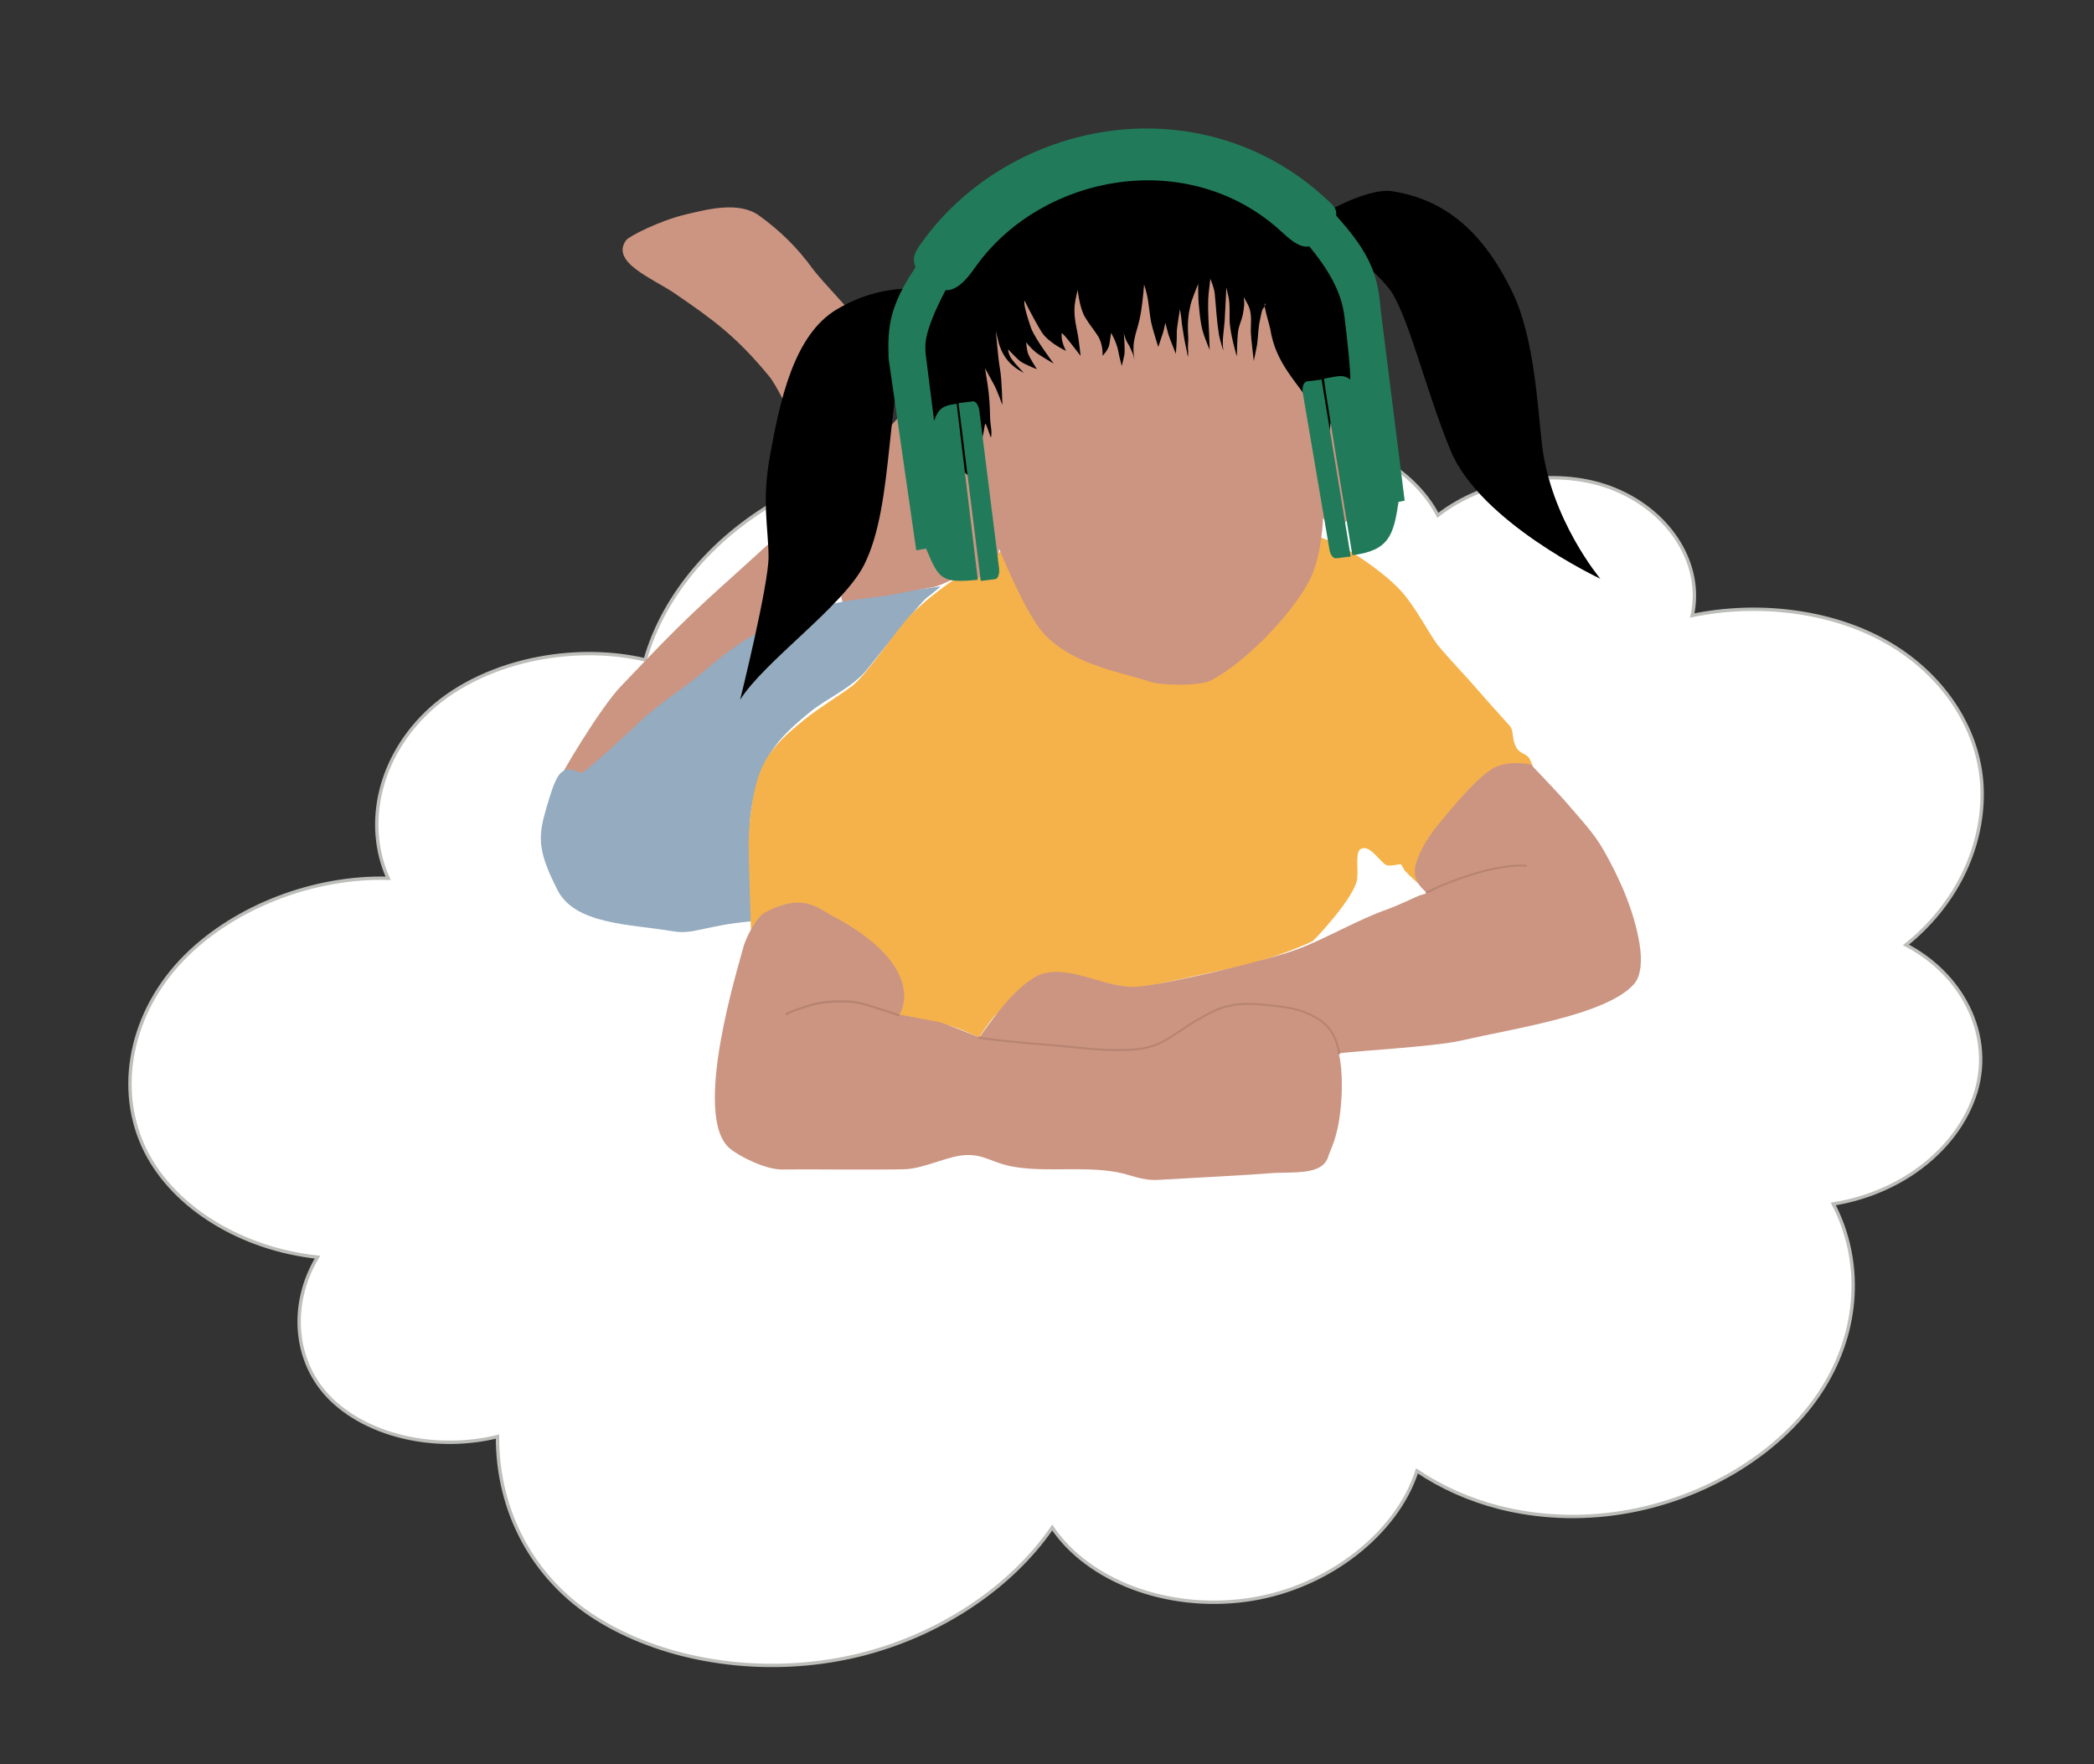
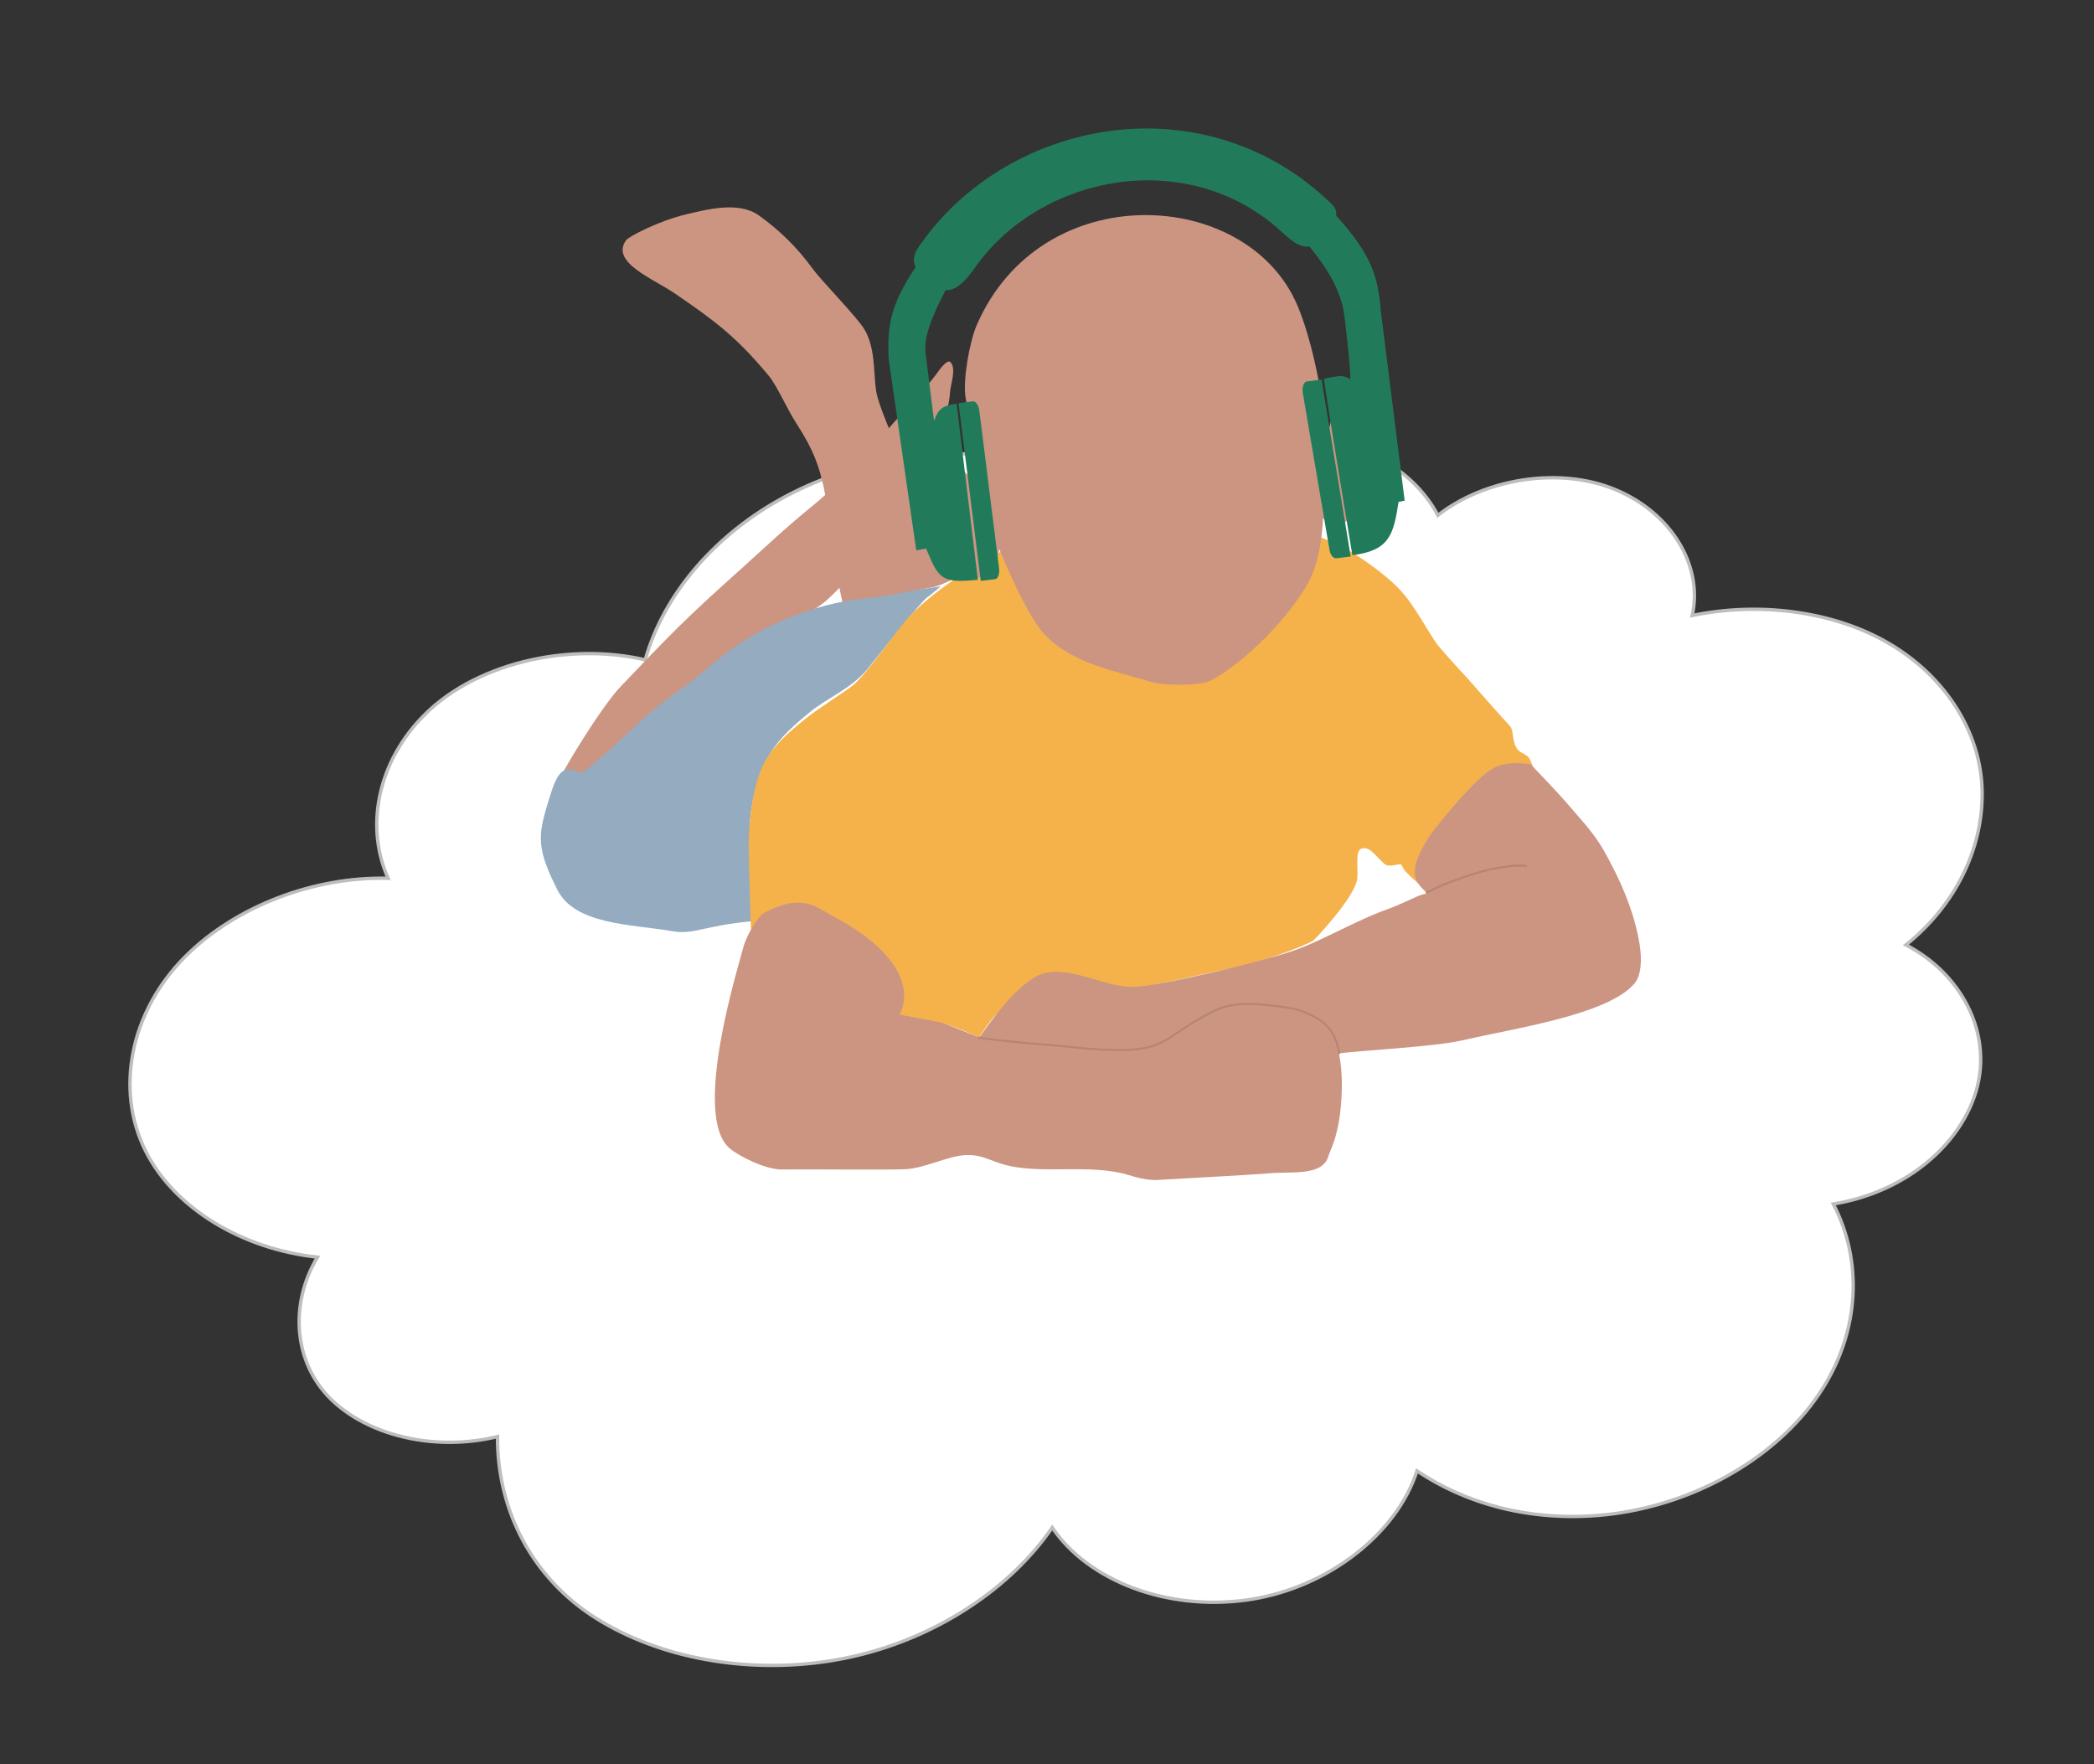
<svg xmlns="http://www.w3.org/2000/svg" width="622px" height="524px" viewBox="0 0 622 524" version="1.1">
  <rect x="0" y="0" width="622" height="524" fill="#333333" stroke="none" />
  <title>girl-listening</title>
  <g id="icons-et-logo" stroke="none" stroke-width="1" fill="none" fill-rule="evenodd">
    <g id="logo-podcast" transform="translate(-8, -57)">
      <g id="girl-listening" transform="translate(319, 318.962) rotate(-9) translate(-319, -318.962) translate(40, 99)">
        <path d="M47.524,296.149 C36.982,308.718 35.661,326.075 44.952,338.532 C50.086,345.415 58.284,350.999 68.033,354.252 C75.755,356.83 84.076,357.821 92.013,357.155 C88.438,379.12 95.858,400.432 112.366,414.933 C129.236,429.754 154.225,438.417 179.188,438.417 C182.023,438.417 184.861,438.304 187.684,438.078 C212.243,436.099 235.568,425.406 250.534,409.623 C258.57,426.831 280.096,439.392 304.098,439.909 C304.567,439.919 305.035,439.924 305.504,439.924 C328.951,439.924 351.379,427.326 360.18,409.951 C366.547,415.882 374.161,420.836 382.537,424.461 C393.466,429.19 405.785,431.689 418.163,431.691 L418.168,431.691 C443.62,431.691 468.517,421.275 483.136,404.508 C496.537,389.142 500.769,369.058 494.721,350.982 C503.693,350.971 512.648,348.955 520.48,345.126 C530.077,340.433 537.624,333.21 541.729,324.787 C545.822,316.394 546.192,306.717 542.771,297.537 C539.977,290.035 534.841,283.376 528.061,278.357 C544.102,269.208 554.959,254.185 557.503,237.249 C560.203,219.279 551.774,200.35 535.503,187.85 C521.056,176.752 500.609,170.859 480.682,171.779 C486.185,157.915 479.553,140.837 463.928,131.244 C448.706,121.897 426.289,121.925 410.704,130.559 C405.8,115.863 390.393,103.573 371.747,100.228 C361.573,98.404 351.197,99.474 341.74,103.322 C334.816,106.14 328.64,110.322 323.604,115.566 C315.812,106.033 304.655,100.052 296.095,96.579 C272.711,87.09 244.378,86.383 220.308,94.685 C197.852,102.431 179.896,117.747 171.43,136.145 C162.158,132.359 151.38,130.456 140.542,130.747 C127.521,131.094 115.287,134.615 106.095,140.662 C89.041,151.883 81.196,171.067 85.861,188.28 C64.386,184.293 39.945,189.341 22.816,201.743 C4.082,215.309 -4.244,237.611 2.106,257.24 C7.904,275.173 25.744,290.25 47.524,296.149 Z" id="shape" stroke="#BCBEBA" fill="#FFFFFF" />
        <g id="legs" transform="translate(132.308, 6.94)">
          <path d="M99.848,121.763 C99.358,121.723 99.428,109.68 99.24,107.62 C98.686,101.564 99.922,92.743 99.515,86.695 C99.101,80.505 98.369,75.636 94.431,66.761 C92.396,62.176 90.517,54.88 88.635,51.701 C80.909,38.646 75.203,32.863 64.781,23.028 C59.085,17.653 47.28,10.917 53.059,5.17 C53.956,4.277 63.5,1.015 71.925,0.394 C78.308,-0.075 87.953,-1.057 93.183,4.143 C98.784,9.714 102.919,15.352 106.545,22.455 C108.367,26.026 117.08,38.297 118.737,42.285 C121.546,49.045 118.892,57.477 119.472,62.683 C120.226,69.425 123.129,78.37 124.132,85.358 C125.539,95.153 128.849,102.309 133.249,111.061 C133.582,111.725 135.7,118.964 135.7,118.964 C135.7,118.964 129.541,121.268 126.569,121.268 C121.985,121.266 118.996,121.727 114.414,121.899 C112.579,121.968 99.848,121.763 99.848,121.763 Z" id="Path3" fill="#CB9582" />
-           <path d="M8.248,160.675 C8.087,159.861 23.919,140.973 30.745,135.848 C36.708,131.368 42.706,126.616 50.14,121.291 C57.275,116.18 63.553,112.116 70.713,107.478 C78.733,102.282 86.288,97.074 94.543,92.286 C105.746,85.788 113.962,78.703 123.842,70.515 C127.966,67.098 134.148,62.551 138.019,58.703 C138.497,58.226 141.7,54.805 142.54,56.059 C144.048,58.307 141.406,62.754 140.945,65.049 C140.422,67.646 138.54,72.296 136.462,75.049 C134.9,77.123 132.82,84.376 132.166,86.971 C131.37,90.144 131.788,92.643 132.246,97.147 C132.481,99.474 131.686,102.307 130.287,104.76 C129.805,105.606 125.684,107.34 124.647,107.501 C118.483,108.444 113.425,107.265 110.588,108.205 C109.266,108.643 98.851,118.487 93.123,121.291 C87.7,123.946 81.271,126.525 77.481,128.286 C69.322,132.076 56.043,137.134 50.556,139.863 C45.316,142.468 40.869,144.393 36.042,147.753 C32.626,150.131 30.248,151.829 26.587,153.815 C24.82,154.773 18.306,159.465 17.139,160.046 C15.895,160.665 8.248,160.675 8.248,160.675 Z" id="Path4" fill="#CB9582" />
+           <path d="M8.248,160.675 C8.087,159.861 23.919,140.973 30.745,135.848 C36.708,131.368 42.706,126.616 50.14,121.291 C57.275,116.18 63.553,112.116 70.713,107.478 C78.733,102.282 86.288,97.074 94.543,92.286 C105.746,85.788 113.962,78.703 123.842,70.515 C127.966,67.098 134.148,62.551 138.019,58.703 C138.497,58.226 141.7,54.805 142.54,56.059 C144.048,58.307 141.406,62.754 140.945,65.049 C140.422,67.646 138.54,72.296 136.462,75.049 C134.9,77.123 132.82,84.376 132.166,86.971 C131.37,90.144 131.788,92.643 132.246,97.147 C132.481,99.474 131.686,102.307 130.287,104.76 C129.805,105.606 125.684,107.34 124.647,107.501 C118.483,108.444 113.425,107.265 110.588,108.205 C109.266,108.643 98.851,118.487 93.123,121.291 C87.7,123.946 81.271,126.525 77.481,128.286 C69.322,132.076 56.043,137.134 50.556,139.863 C45.316,142.468 40.869,144.393 36.042,147.753 C32.626,150.131 30.248,151.829 26.587,153.815 C24.82,154.773 18.306,159.465 17.139,160.046 C15.895,160.665 8.248,160.675 8.248,160.675 " id="Path4" fill="#CB9582" />
          <path d="M58.372,210.862 C58.601,206.983 59.302,202.952 60.084,197.115 C60.527,193.806 61.904,182.582 62.901,179.36 C67.818,163.458 73.935,158.621 85.226,152.072 C90.754,148.865 98.42,147.102 103.754,142.352 C109.184,137.517 122.645,124.896 124.902,123.898 C125.713,123.539 129.241,121.378 129.241,121.378 C129.241,121.378 124.189,121.291 123.476,121.291 C120.011,121.291 115.096,121.638 111.646,121.552 C101.979,121.315 98.21,120.834 88.396,122.532 C74.707,124.9 66,128.905 54.043,136.337 C50.644,138.449 40.793,142.918 35.172,146.789 C32.095,148.907 19.378,157.428 15.852,159.181 C14.449,159.879 13.037,157.512 10.919,157.761 C8.876,158.001 7.842,159.612 6.717,161.318 C5.583,163.038 2.835,168.877 2.002,170.841 C-0.799,177.449 -0.732,181.88 2.653,192.526 C6.202,203.692 22.5,206.003 34.432,210.053 C40.796,212.213 43.993,209.858 58.372,210.862 Z" id="Path5" fill="#94ABC0" />
        </g>
        <g id="body" transform="translate(170.962, 120.935)">
          <path d="M109.849,0 C103.998,1.67 89.339,7.697 80.246,14.541 C76.161,17.615 64.541,29.947 60.236,32.328 C56.649,34.312 48.532,37.701 44.546,40.057 C39.842,42.838 33.097,46.454 29.142,53.151 C25.762,58.875 23.224,67.93 22.18,74.621 C21.432,79.41 18.944,99.435 18.944,99.435 C18.944,99.435 24.218,92.304 33.179,93.704 C38.472,94.533 45.365,100.832 49.291,104.723 C52.613,108.018 57.965,113.265 59.423,117.594 C62.763,127.512 58.272,131.165 58.272,131.165 C58.272,131.165 69.17,135.352 71.579,136.158 C74.532,137.147 80.884,141.516 80.884,141.516 C80.884,141.516 85.034,136.751 87.535,135.15 C92.683,131.853 97.858,126.783 102.892,126.128 C104.311,125.944 111.201,127.496 112.525,128.065 C114.616,128.966 126.656,134.049 128.78,134.231 C132.399,134.541 153.757,133.041 157.303,132.959 C166.877,132.735 179.533,129.968 183.268,128.721 C183.637,128.596 197.896,117.737 199.236,112.351 C200.106,108.865 199.794,104.104 201.949,103.849 C204.269,103.574 205.299,106.134 207.82,109.37 C208.836,110.672 211.115,110.062 212.6,110.293 C212.944,110.346 213.125,111.681 213.561,112.381 C214.498,113.89 217.158,117.075 217.158,117.075 C217.158,117.075 215.451,112.804 218.577,108.433 C220.675,105.497 225.66,101.091 228.167,98.578 C230.187,96.552 232.509,94.656 234.804,92.669 C237.215,90.58 239.651,88.986 242.426,87.759 C245.347,86.466 249.517,85.576 252.696,86.373 C254.407,86.803 256.053,88.345 256.053,88.345 C256.053,88.345 255.714,86.442 255.346,85.348 C254.802,83.729 252.786,83.369 252.079,81.666 C250.851,78.718 252.175,76.509 251.051,74.747 C248.033,70.023 246.558,67.932 243.793,63.443 C240.701,58.418 236.793,52.904 233.904,48.071 C231.806,44.559 228.988,35.343 225.204,29.776 C221.047,23.657 213.502,16.878 210.557,14.655 C207.588,12.413 204.104,10.543 204.104,10.543 C204.104,10.543 201.792,16.633 199.864,19.906 C195.528,27.283 190.473,30.809 183.317,35.566 C174.9,41.158 169.078,43.626 160.148,43.873 C151.892,44.1 142.522,41.707 134.24,36.454 C128.629,32.897 117.365,18.516 114.162,11.217 C112.527,7.487 109.849,0 109.849,0 Z" id="Path6" fill="#F5B24B" />
          <path d="M23.778,94.913 C21.383,95.74 17.141,101.124 15.767,104.4 C13.82,109.037 -7.264,151.24 2.627,162.529 C4.992,165.228 12.121,170.385 16.936,171.077 C23.322,171.994 46.451,175.901 52.868,176.702 C58.843,177.447 66.268,174.732 71.605,175.401 C77.468,176.134 78.874,179.174 86.042,181.381 C95.442,184.274 105.012,184.06 114.734,187.312 C118.948,188.719 121.782,191.126 126.984,191.632 C137.341,192.647 153.78,194.421 159.849,194.85 C166.339,195.311 175.175,198.178 177.804,192.631 C178.678,190.789 181.305,187.866 183.521,179.636 C186.421,168.866 185.663,162.894 185.663,162.894 C191.09,162.957 213.822,165.379 222.074,164.821 C239.178,163.666 266.099,164.037 275.538,156.248 C277.981,154.231 279.02,149.682 279,144.78 C278.957,134.429 276.041,124.192 272.841,115.636 C270.762,110.074 267.599,105.613 264.062,99.823 C262.121,96.644 255.478,87.105 255.478,87.105 C255.478,87.105 248.817,84.278 243.428,86.74 C237.608,89.4 228.263,97.885 224.576,101.222 C221.353,104.141 218.056,108.355 216.842,111.43 C216.455,112.42 216.196,113.945 216.443,115.299 C216.889,117.755 218.738,119.362 218.927,120.001 C218.927,120.001 216.691,120.282 216.127,120.44 C214.29,120.952 209.276,122.396 206.602,122.877 C197.713,124.476 186.877,128.721 178.417,130.417 C168.447,132.418 138.015,134.637 129.684,133.96 C120.497,133.214 111.496,124.543 102.32,125.775 C99.454,126.158 94.83,128.902 91.288,131.81 C85.737,136.365 80.981,141.516 80.981,141.516 C80.981,141.516 71.257,135.568 69.642,135.027 C67.426,134.286 58.606,131.093 58.606,131.093 C58.606,131.093 61.284,128.176 60.963,122.984 C60.384,113.594 51.499,105.046 43.677,99.157 C39.443,95.972 35.936,90.713 23.778,94.913 Z" id="Path10" fill="#CB9582" />
          <path d="M219.001,120.054 C219.799,119.87 220.544,119.625 221.188,119.417 C223.139,118.782 225.143,118.337 227.155,117.935 C231.953,116.971 236.905,116.181 241.805,116.181 C243.408,116.181 245,116.146 246.591,116.391 C246.96,116.448 247.884,116.52 249.202,116.867 C249.359,116.908 249.524,116.812 249.566,116.65 C249.609,116.489 249.513,116.326 249.352,116.283 C248.006,115.928 247.061,115.852 246.683,115.795 C245.062,115.544 243.441,115.578 241.805,115.578 C236.867,115.578 231.871,116.373 227.037,117.342 C225.004,117.751 222.978,118.202 221.004,118.843 C220.373,119.047 219.648,119.288 218.868,119.466 C218.705,119.505 218.605,119.666 218.642,119.827 C218.679,119.991 218.84,120.091 219.001,120.054 Z" id="Path11" fill="#B88472" />
          <path d="M80.796,141.806 C82.319,142.545 95.626,145.969 97.941,146.495 C106.719,148.498 114.471,151.173 123.74,152.335 C134.299,153.662 136.738,150.187 146.693,146.448 C153.307,143.966 156.987,142.937 167.764,145.909 C174.006,147.633 176.631,148.537 180.647,151.72 C185.246,155.364 185.488,160.328 185.488,162.908 C185.488,163.07 185.622,163.2 185.783,163.2 C185.948,163.2 186.081,163.07 186.081,162.908 C186.081,160.215 185.808,155.054 181.016,151.257 C176.931,148.018 174.267,147.089 167.917,145.338 C156.959,142.314 153.212,143.368 146.485,145.893 C136.649,149.586 134.248,153.055 123.811,151.747 C114.563,150.587 106.829,147.916 98.072,145.918 C95.774,145.393 82.566,142.006 81.055,141.271 C80.906,141.199 80.731,141.263 80.66,141.41 C80.588,141.557 80.649,141.734 80.796,141.806 Z" id="Path12" fill="#B88472" />
-           <path d="M25.856,125.877 C25.925,125.848 26.018,125.813 26.114,125.785 C27.682,125.309 32.521,124.519 34.283,124.392 C37.519,124.16 41.469,124.603 44.64,125.338 C47.51,126.001 49.884,127.314 52.487,128.621 C53.491,129.125 57.22,130.922 57.955,131.43 C57.969,131.44 57.983,131.45 57.995,131.461 C58.055,131.548 58.154,131.608 58.268,131.608 C58.45,131.608 58.598,131.461 58.598,131.279 C58.598,131.218 58.582,131.118 58.484,131.015 C58.419,130.946 58.234,130.817 57.955,130.658 C56.759,129.97 53.682,128.484 52.78,128.031 C50.131,126.701 47.709,125.37 44.789,124.694 C41.559,123.947 37.533,123.498 34.236,123.735 C32.828,123.835 29.48,124.356 27.346,124.807 C26.385,125.011 25.662,125.211 25.428,125.348 C25.234,125.46 25.19,125.611 25.188,125.703 C25.188,125.815 25.224,125.95 25.393,126.042 C25.552,126.13 25.752,126.071 25.839,125.911 C25.845,125.899 25.851,125.889 25.856,125.877 Z" id="Shape" fill="#B88472" />
        </g>
        <g id="face" transform="translate(197.432, 9.838)">
          <path d="M80.191,63.899 C80.157,74.23 81.272,95.96 81.272,95.96 C81.272,95.96 77.327,83.063 71.228,82.066 C68.411,81.605 67.243,83.469 66.582,85.731 C65.587,89.129 66.676,94.215 66.789,96.676 C66.834,97.634 67.222,103.847 68.667,108.582 C70.278,113.866 73.087,117.672 75.787,117.658 C81.25,117.631 83.011,110.197 83.011,110.197 C83.011,110.197 87.73,130.735 92.346,137.411 C99.371,147.572 111.994,151.586 121.355,156.281 C124.63,157.92 135.513,159.803 139.001,158.639 C149.904,154.994 165.581,143.23 172.511,133.966 C177.323,127.532 179.468,116.221 179.468,116.221 C179.468,116.221 180.777,118.999 184.419,118.814 C188.102,118.624 190.099,111.952 190.593,110.468 C191.751,106.974 192.594,103.939 193.199,100.779 C193.445,99.517 195.548,93.184 195.664,88.585 C195.755,84.983 195.058,83.57 192.468,83.367 C187.074,82.943 185.732,89.896 184.551,92.562 C184.551,92.562 185.721,68.268 181.829,52.657 C172.584,15.586 112.683,2.863 86.857,43.458 C83.736,48.36 80.205,59.252 80.191,63.899 Z" id="Path13" fill="#CB9582" />
-           <path d="M68.616,82.871 C67.572,82.851 66.296,65.126 66.166,60.301 C65.888,49.889 67.842,41.011 67.842,41.011 C56.63,58.654 54.661,92.057 42.58,108.697 C34.533,119.782 8.857,132.28 0,142.431 C0,142.431 13.792,109.838 14.99,101.762 C16.282,93.051 15.555,85.234 20.014,72.465 C25.534,56.655 32.634,37.854 46.578,32.35 C60.965,26.671 71.61,30.403 71.61,30.403 C71.61,30.403 74.31,26.783 78.07,21.948 C89.063,7.815 104.193,2.215 121.171,0.904 C132.212,0.054 146.152,-1.266 156.917,2.78 C172.222,8.534 177.719,11.282 188.265,24.133 C189.281,25.37 190.439,28.173 190.439,28.173 C190.439,28.173 207.164,20.932 215.19,23.601 C227.613,27.735 238.999,36.72 245.622,59.107 C249.807,73.266 247.572,93.561 247.111,104.722 C246.179,127.253 258,146.896 258,146.896 C258,146.896 225.39,124.831 219.997,102.243 C215.397,82.979 213.744,58.944 209.285,51.579 C200.468,37.012 193.333,38.037 193.333,38.037 C193.333,38.037 195.383,43.568 195.674,45.139 C198.294,59.343 194.264,83.905 194.264,83.905 C194.264,83.905 193.057,83.246 191.976,83.252 C191.428,83.255 190.063,83.67 189.551,84.029 C186.063,86.485 186.178,88.915 184.962,92.607 C184.413,94.274 184.137,97.987 184.137,99.609 L184.137,100.243 C184.137,100.243 183.722,96.723 183.503,94.966 C183.032,91.194 183.787,88.027 182.239,84.406 C178.134,74.799 172.76,68.955 172.76,58.222 C172.76,57.319 171.812,50.886 172.34,50.621 C172.758,50.411 172.179,51.544 171.919,51.675 C171.223,52.025 170.763,53.625 170.447,54.42 C169.155,57.657 169.199,58.652 168.244,62.003 C168.019,62.796 166.445,66.88 166.445,66.88 C166.445,66.88 166.692,59.881 166.918,58.287 C167.395,54.959 168.381,52.62 167.074,49.353 C166.853,48.794 166.445,47.663 166.445,47.663 C166.445,47.663 166.422,49.232 166.233,49.987 C165.24,53.972 164.421,54.443 163.422,56.873 C162.763,58.485 161.681,64.782 161.681,64.782 C161.681,64.782 160.681,57.755 161.268,53.632 C161.547,51.681 162.022,49.394 162.022,47.418 C162.022,46.996 161.811,44.073 161.811,44.073 C161.811,44.073 160.244,51.599 159.787,53.658 C159.153,56.526 158.02,59.311 158.02,62.234 C158.02,62.937 157.447,59.127 157.447,57.509 C157.447,52.922 157.851,49.834 158.119,45.294 C158.223,43.498 157.508,40.775 157.508,40.775 C157.508,40.775 156.842,43.109 156.476,44.456 C155.598,47.687 155.265,50.867 154.784,55.222 C154.597,56.901 154.02,61.6 154.02,61.6 C154.02,61.6 153.075,57.802 152.86,55.908 C152.553,53.201 152.75,50.931 152.951,47.375 C153.033,45.957 153.697,41.713 153.697,41.713 C153.697,41.713 151.007,46.169 150.56,47.341 C149.841,49.23 148.817,51.403 148.334,56.744 C148.236,57.819 147.7,59.816 147.7,60.334 C147.7,61.052 147.279,63.163 147.279,62.446 C147.279,60.456 147.07,58.512 147.07,56.532 L147.07,52.731 C147.233,51.149 147.198,48.264 147.198,48.264 C147.198,48.264 145.37,53.709 145.252,54.551 C144.831,57.488 143.911,61.178 143.911,61.178 C143.911,61.178 142.804,56.361 142.631,55.162 C142.583,54.808 142.26,51.613 142.26,51.613 C142.26,51.613 141.471,53.685 141.319,54 C140.992,54.681 139.076,58.351 139.076,58.351 C139.076,58.351 138.499,54.651 138.241,52.15 C137.987,49.671 138.15,49.418 138.231,44.418 C138.274,41.965 137.813,39.376 137.813,39.376 C137.813,39.376 136.703,44.055 135.584,47.422 C133.603,53.383 131.485,54.588 131.485,60.968 C131.485,61.604 131.44,59.682 131.273,59.066 C130.94,57.831 130.871,57.24 130.127,55.44 C129.839,54.742 129.589,52.731 129.589,52.731 C129.589,52.731 129.305,57.458 128.707,59.229 C128.651,59.394 127.482,62.234 127.482,62.234 C127.482,62.234 127.17,59.582 127.147,57.855 C127.111,55.116 125.888,52.031 125.888,52.031 C125.888,52.031 125.035,54.669 124.963,54.959 C124.5,56.824 122.318,58.344 122.318,58.344 C122.318,58.344 123.09,55.079 121.845,52.253 C120.791,49.856 120.025,48.841 118.924,46.087 C117.792,43.243 118.077,37.903 118.077,37.903 C118.077,37.903 116.502,41.401 116.183,43.659 C115.747,46.744 115.958,47.867 116.043,51.059 C116.088,52.761 115.87,57.378 115.87,57.378 C115.87,57.378 111.606,49.332 111.385,49.852 C111.326,49.989 111.072,51.051 111.19,52.317 C111.32,53.752 111.836,55.395 111.897,55.264 C111.897,55.264 106.926,51.97 105.479,48.413 C103.556,43.67 102.001,38.584 102.001,38.584 C102.001,38.584 101.221,38.865 102.599,46.725 C103.176,50.036 107.629,58.375 107.629,58.375 C107.629,58.375 104.106,55.535 102.96,54.292 C101.512,52.716 100.527,50.831 100.527,50.831 C100.527,50.831 100.319,53.193 100.592,54.388 C100.908,55.788 102.422,59.229 102.422,59.229 C102.422,59.229 99.115,57.307 97.951,56.169 C97.099,55.34 94.907,52.06 94.907,52.06 C94.907,52.06 94.67,53.397 95.572,55.232 C96.143,56.396 98.42,59.7 98.42,59.7 C98.42,59.7 96.876,58.501 96.352,57.971 C93.997,55.613 92.823,52.936 92.437,49.656 C92.336,48.776 92.183,46.079 92.183,46.079 C92.183,46.079 91.537,53.95 91.614,57.439 C91.69,60.711 90.625,68.145 90.625,68.145 C90.625,68.145 89.81,63.443 88.949,61.284 C88.726,60.725 87.257,56.532 87.257,56.532 L87.257,61.39 C87.257,64.676 86.879,68.276 86.416,71.525 C86.207,72.985 86.434,75.777 85.78,77.088 C85.656,77.337 85.148,73.335 84.799,72.832 C84.659,72.63 84.053,74.868 83.677,75.749 C83.137,77.015 80.709,83.919 81.004,88.147 C81.134,90.02 81.296,95.975 81.296,95.975 C81.296,95.975 79.627,91.649 78.743,89.843 C77.39,87.089 76.746,86.571 74.767,84.09 C74.115,83.273 72.216,82.013 70.359,81.964 C68.451,81.915 68.616,82.871 68.616,82.871 Z" id="Path14" fill="#000000" />
          <g id="Group1" transform="translate(67.402, 33.109) rotate(-4.124) translate(-67.402, -33.109) translate(66.386, 29.858)" fill="#CE80B3">
            <path d="M1.852,0.13 C1.777,0.071 1.666,0.01 1.638,0.003 C1.315,-0.068 1.116,1.265 0.784,2.093 C0.575,2.612 0.215,4.025 0.138,4.598 C0.094,4.927 -0.041,5.794 0.012,6.096 C0.064,6.395 0.176,6.384 0.323,6.476 C0.613,6.658 0.866,5.845 0.983,5.328 C1.108,4.779 1.307,3.911 1.342,3.769 C1.588,2.774 2.118,0.865 2.019,0.386 C1.985,0.222 1.852,0.13 1.852,0.13 Z" id="Path15" />
          </g>
          <g id="Group2" transform="translate(189.56, 32.441) rotate(-40.627) translate(-189.56, -32.441) translate(188.544, 29.713)" fill="#CE80B3">
            <path d="M1.852,0.108 C1.777,0.059 1.667,0.008 1.638,0.002 C1.315,-0.057 1.116,1.061 0.783,1.757 C0.575,2.193 0.216,3.378 0.138,3.859 C0.094,4.135 -0.04,4.862 0.012,5.116 C0.064,5.366 0.176,5.358 0.323,5.435 C0.613,5.588 0.866,4.905 0.984,4.472 C1.108,4.011 1.307,3.282 1.342,3.163 C1.589,2.328 2.118,0.726 2.019,0.323 C1.986,0.186 1.852,0.108 1.852,0.108 Z" id="Path16" />
          </g>
        </g>
        <path d="M384.2,83.303 C389.149,83.027 389.906,82.768 391.893,84.505 C392.267,81.563 392.449,75.342 392.438,65.841 C392.503,57.974 389.024,50.708 384.625,43.769 C381.554,44.028 378.768,40.532 376.629,38.071 L375.675,36.979 C363.561,23.662 346.844,17.658 330.338,18.001 C313.831,18.344 297.381,25.065 286.054,37.104 L285.128,38.102 C282.751,40.771 279.114,44.188 275.789,43.52 C267.367,55.746 267.821,59.139 267.616,61.373 L267.676,81.633 C269.336,78.279 270.748,77.391 274.948,77.413 L274.826,130.072 C263.864,129.823 263.376,128.437 260.695,119.003 L257.732,119.159 L256.526,61.529 C257.378,51.885 258.839,46.067 267.774,35.676 C267.104,32.964 267.88,31.574 269.765,29.381 L271.169,27.9 C286.23,11.9 307.649,3.011 329.236,2.543 C350.824,2.076 373.099,10.185 389.409,28.211 L390.686,29.662 C393.268,32.638 394.114,33.467 393.664,35.707 C402.767,48.676 403.77,55.176 403.361,65.494 L403.53,122.186 L401.676,122.342 C399.023,131.916 397.153,136.378 386.134,136.378 C384.629,101.007 383.984,83.315 384.2,83.303 Z M381.251,136.708 C380.325,136.708 379.574,135.357 379.572,133.687 L377.385,86.519 C377.388,84.848 378.138,83.494 379.064,83.489 L383.407,83.489 L385.593,136.708 L381.251,136.708 Z M275.551,77.294 L279.857,77.294 C280.698,77.304 281.379,78.684 281.384,80.389 L281.499,127.428 C281.494,129.132 280.812,130.509 279.971,130.514 L275.644,130.514 L275.529,77.294 L275.551,77.294 Z" id="Shape" fill="#217B5B" fill-rule="nonzero" transform="translate(330.028, 69.616) rotate(2) translate(-330.028, -69.616) " />
      </g>
    </g>
  </g>
</svg>